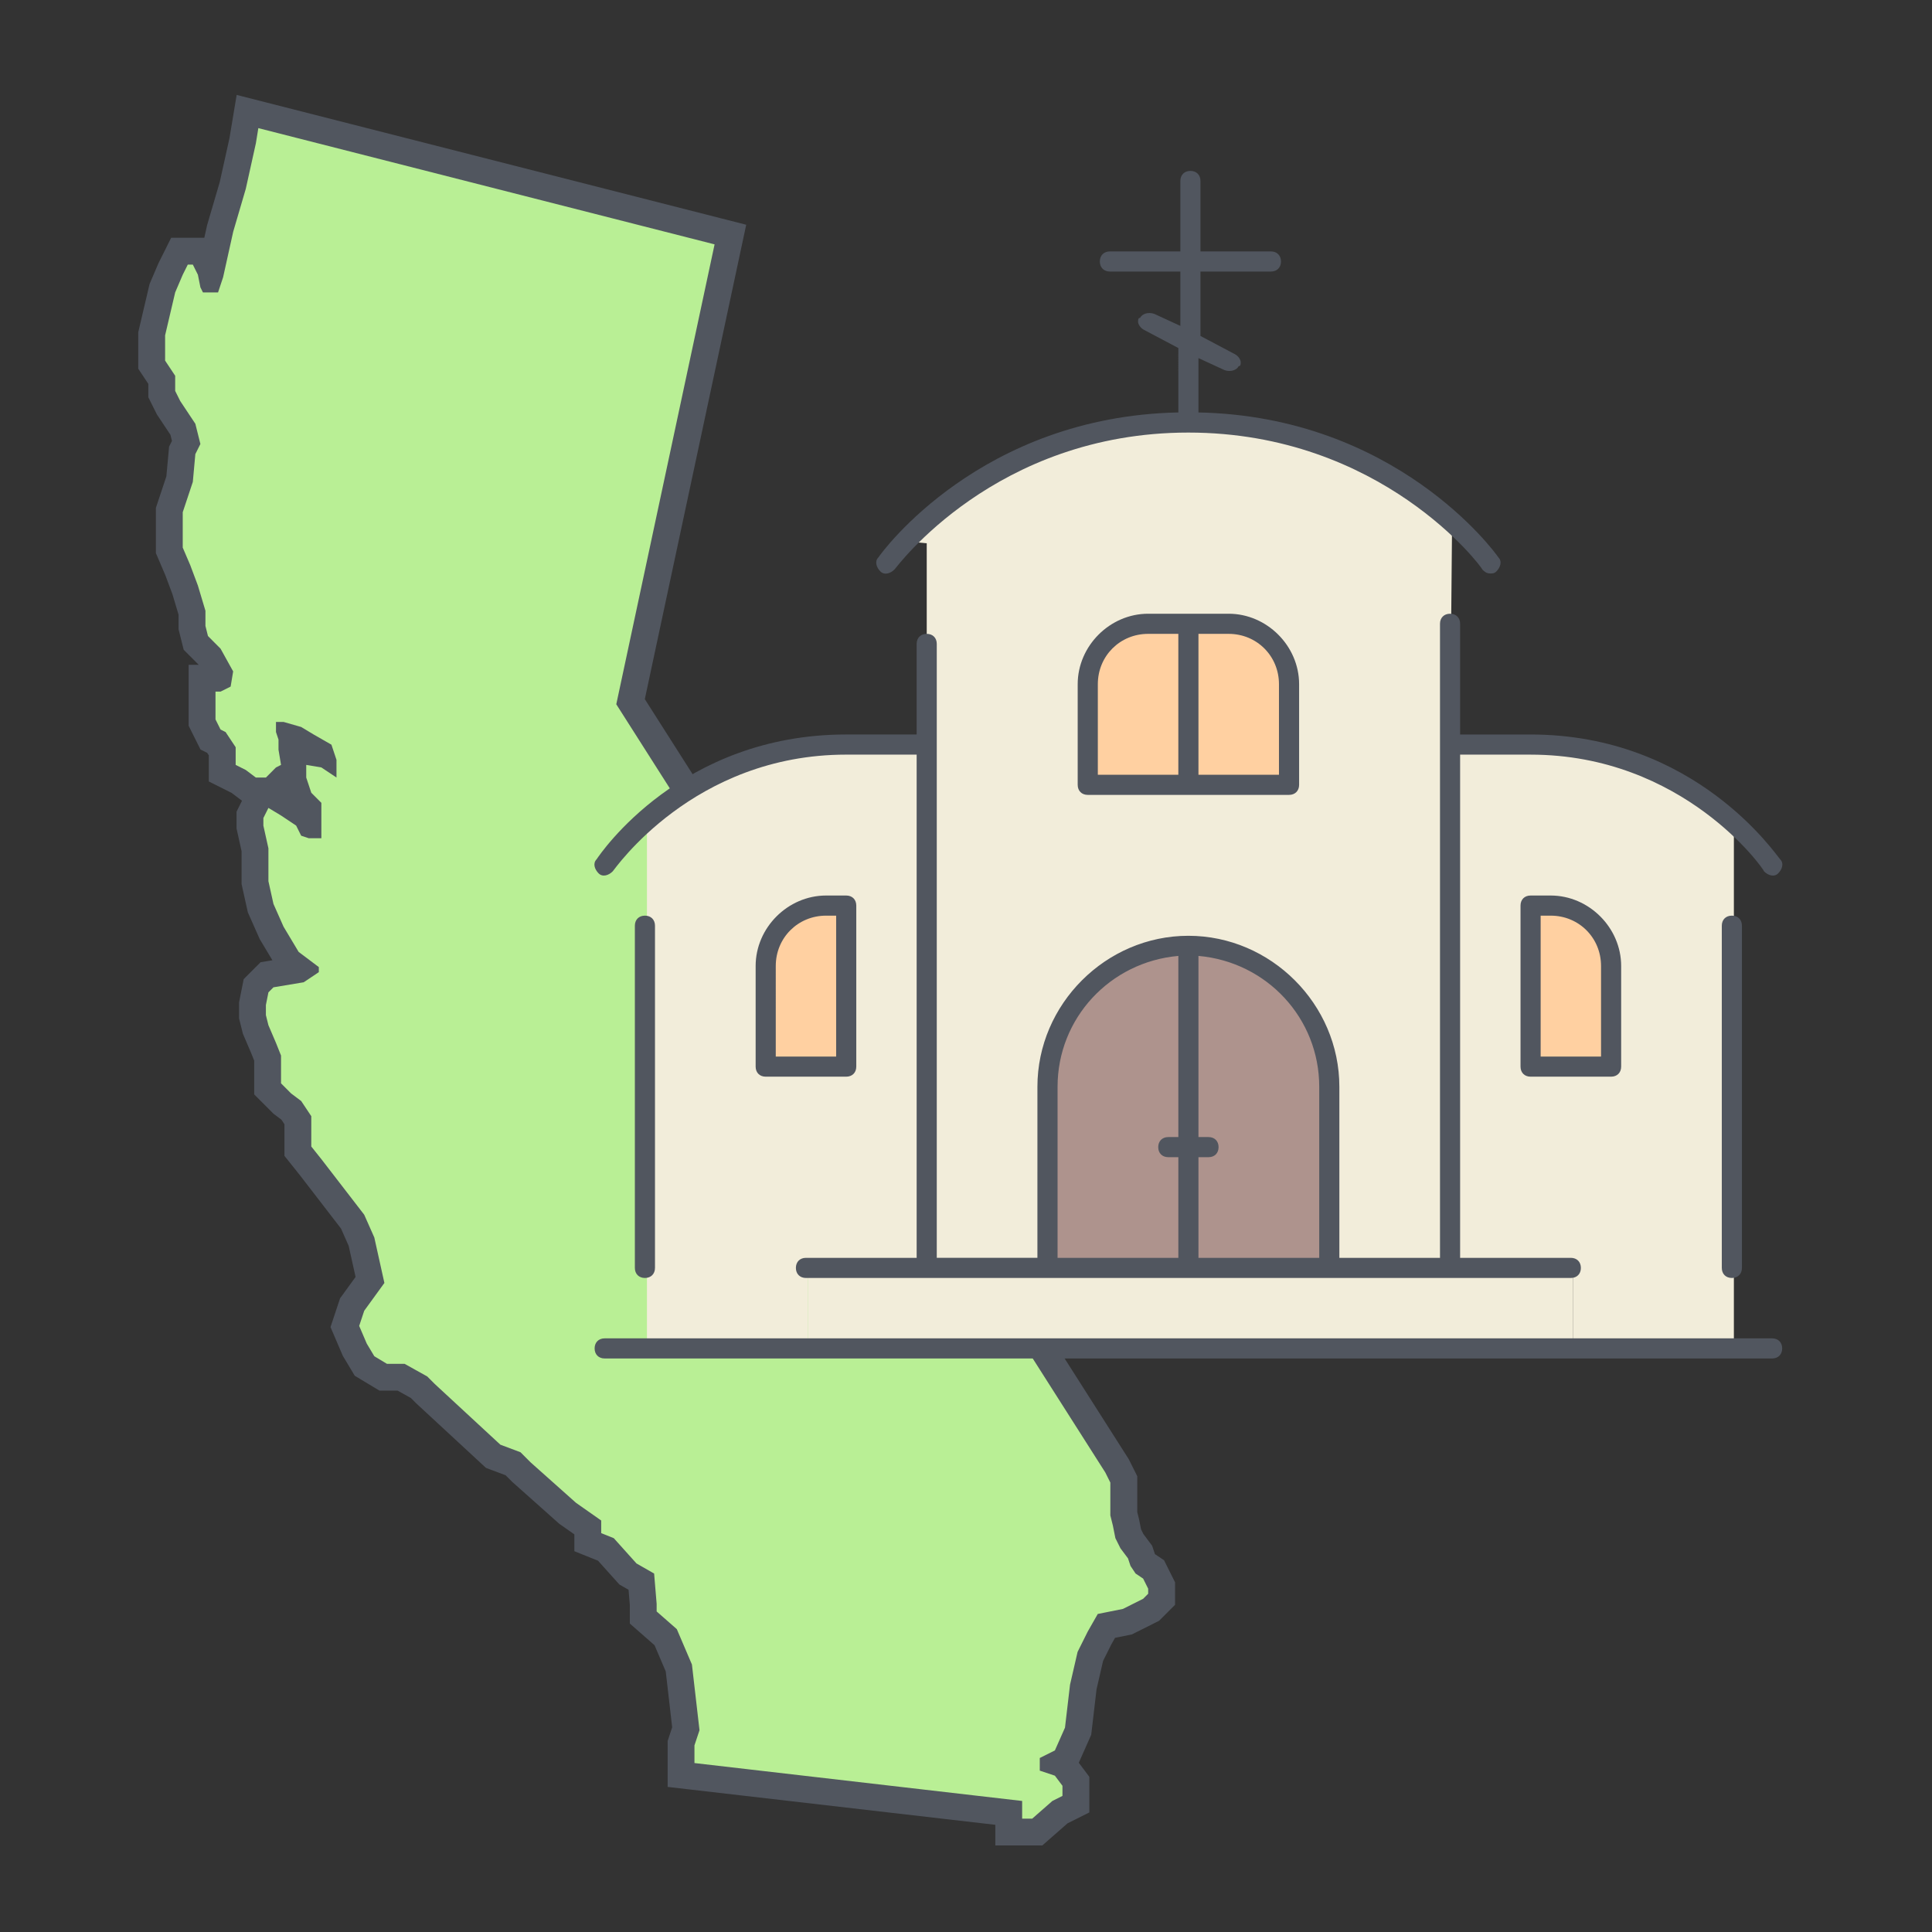
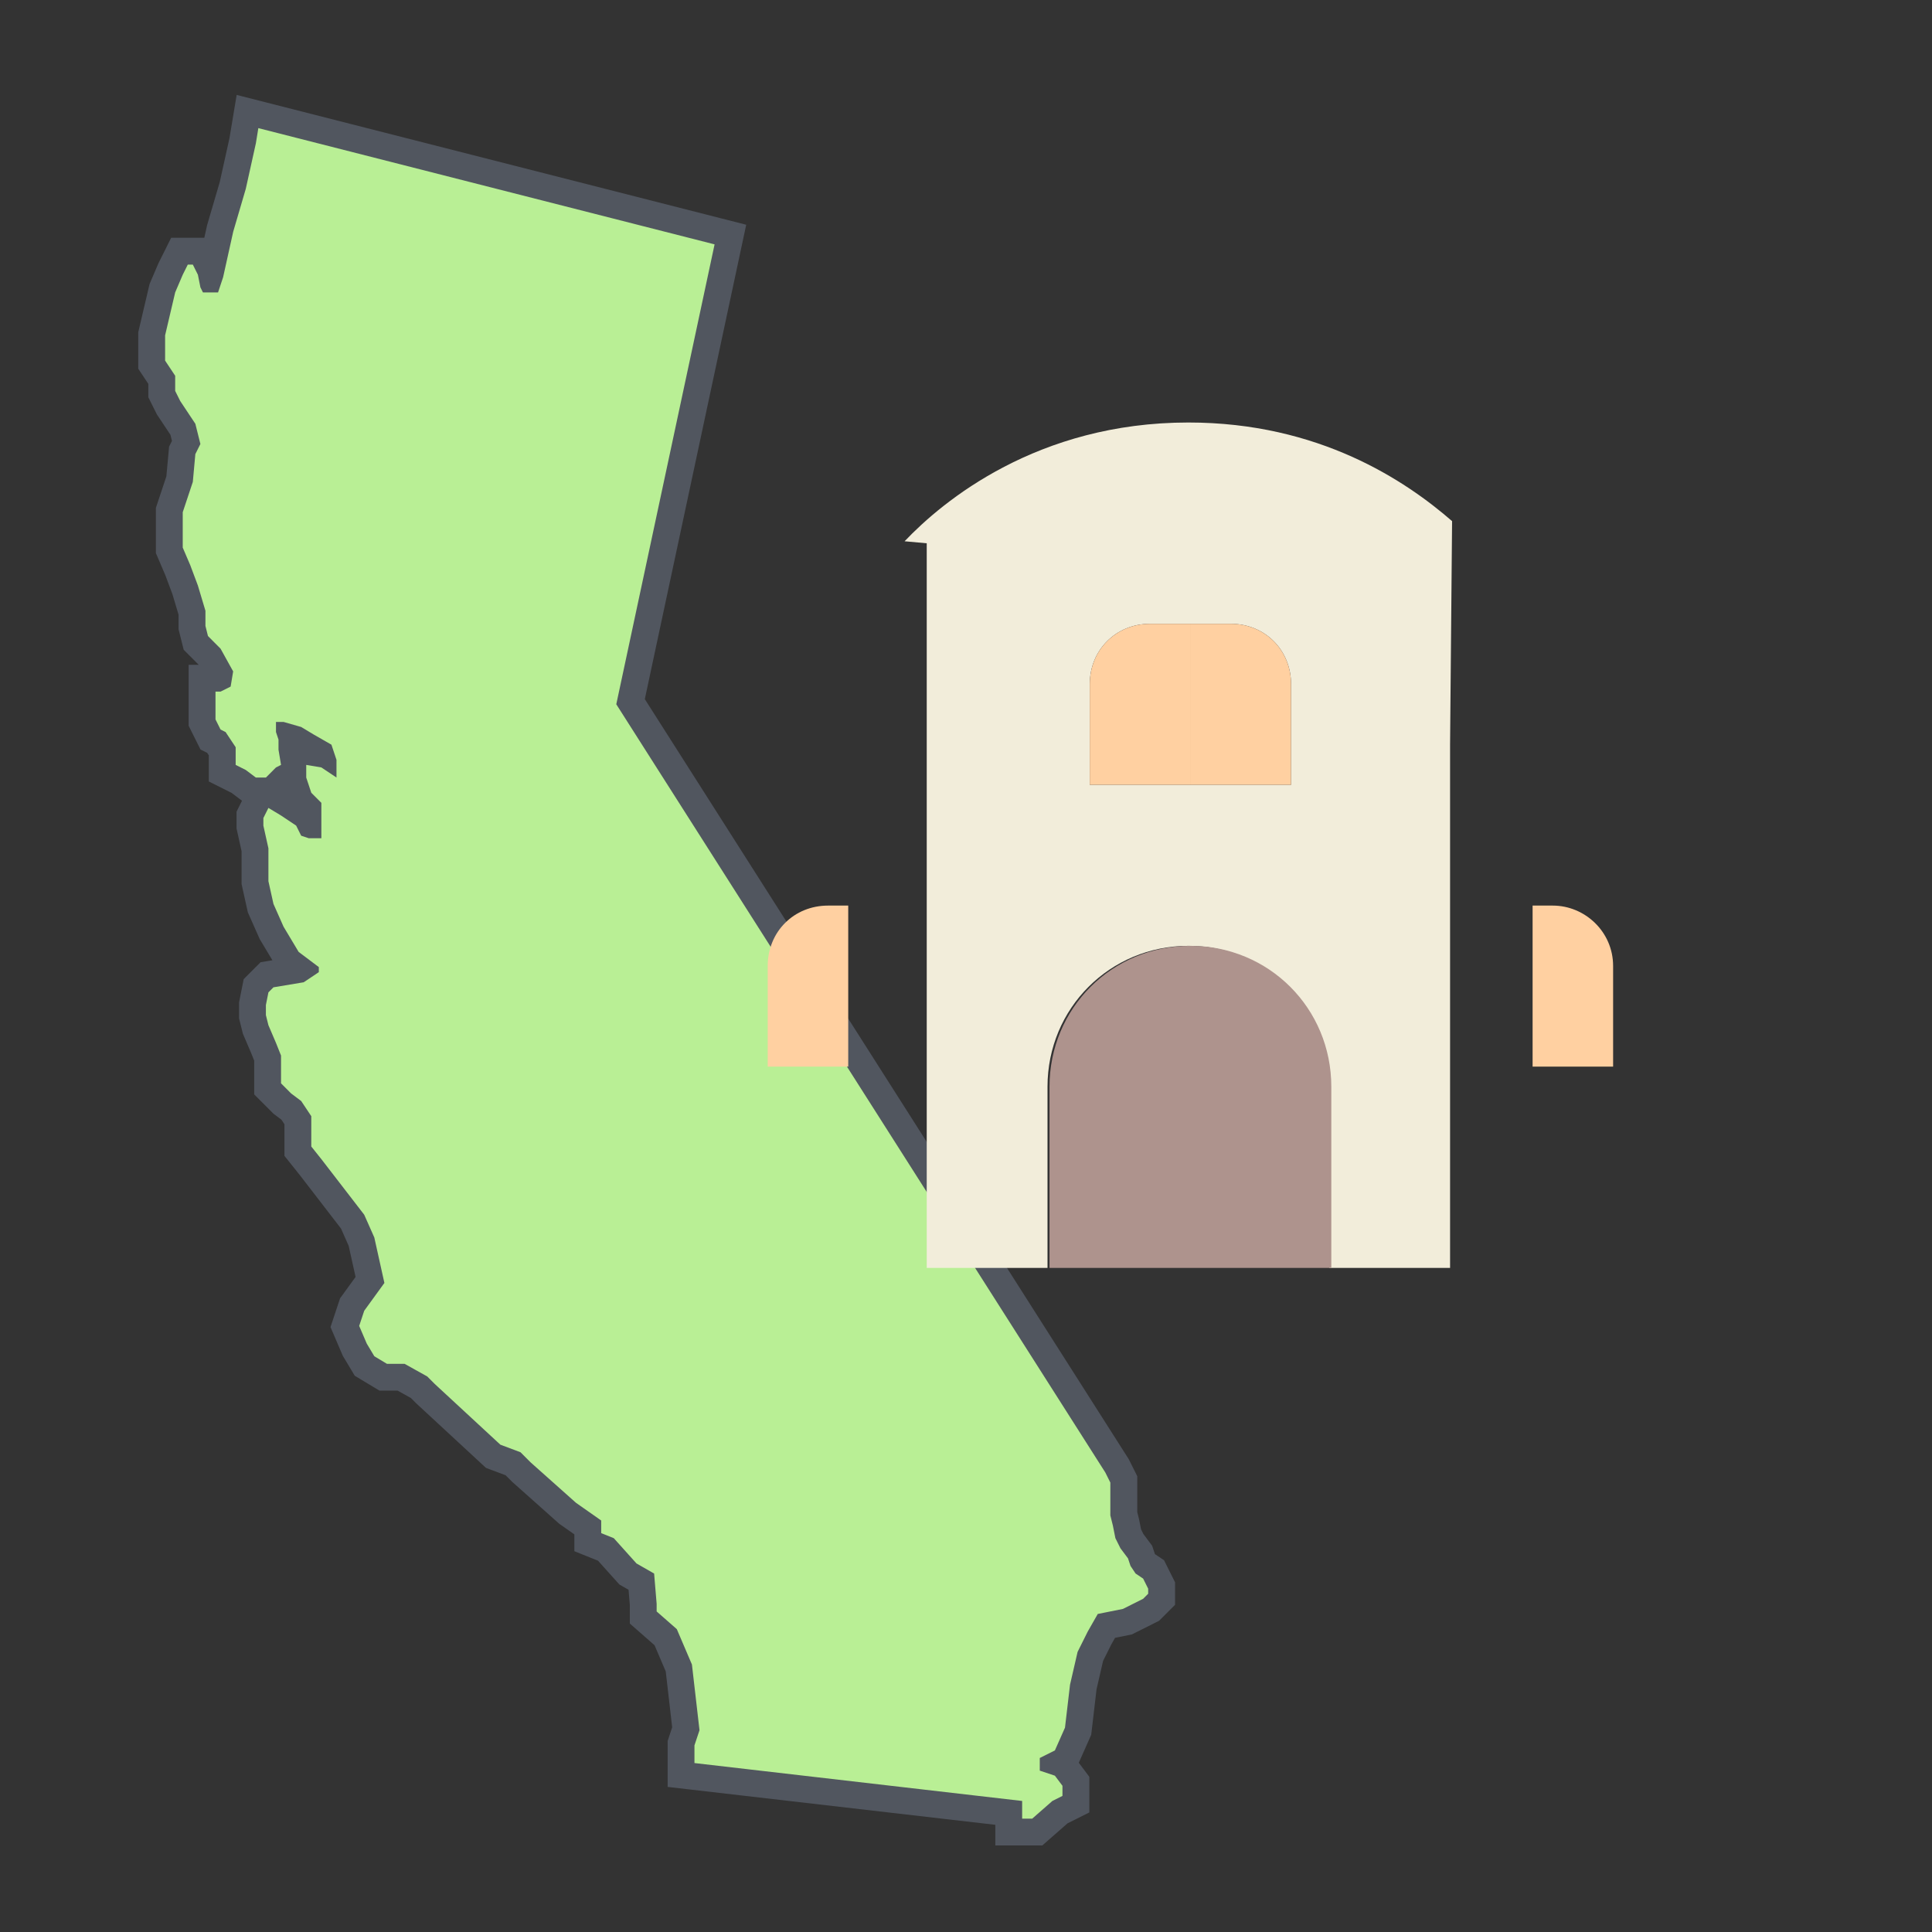
<svg xmlns="http://www.w3.org/2000/svg" version="1.1" id="Layer_1" x="0px" y="0px" viewBox="0 0 144 144" enable-background="new 0 0 144 144" xml:space="preserve">
  <rect x="0" y="0" width="144" height="144" fill="#333333" stroke="none" />
  <g>
    <path fill="#B9EF95" d="M75.182,136.55v-1.428l-24.424-2.825v-2.371l0.357-1.073l-0.521-4.532l-0.981-2.294l-1.673-1.467v-1.019   l-0.14-1.653l-1-0.572l-1.643-1.829l-1.351-0.543v-1.098l-1.5-1.053l-3.425-3.053l-0.641-0.64l-1.484-0.558l-5.029-4.653   l-0.493-0.493l-1.342-0.748H28.56l-1.392-0.836l-0.728-1.216l-0.739-1.729l0.545-1.636l1.329-1.832l-0.632-2.854l-0.662-1.493   l-3.121-4.048l-0.959-1.203v-2.308l-0.489-0.735l-0.671-0.505l-1.094-1.096v-2.294L19.642,78.1l-0.586-1.369l-0.236-0.951v-0.974   l0.266-1.335l0.816-0.818l2.359-0.394l0.042-0.028l-0.797-0.6l-1.26-2.104l-0.816-1.842l-0.421-1.899v-2.449l-0.375-1.695v-0.91   l0.886-1.778h-0.784l-0.946-0.711l-1.223-0.612v-1.634l-0.437-0.658l-0.436-0.219l-0.63-1.262V50.55h1.139l0.085-0.042l0.047-0.285   l-0.703-1.268l-1.036-1.038l-0.285-1.141V45.67l-0.522-1.744l-0.542-1.442l-0.627-1.465v-3.003l0.766-2.303l0.194-2.144   l0.295-0.592l-0.245-0.981l-1.066-1.602l-0.508-1.02V28.31l-0.752-1.13v-2.301l0.798-3.399l0.598-1.399l0.677-1.36h1.612   l0.712,1.426l0.006,0.033l0.693-3.124l0.956-3.267l0.735-3.325l0.355-2.151l35.993,9.17L46.998,52.3l36.256,56.954l0.504,1.012   v2.561l0.158,0.634l0.172,0.857l0.276,0.554l0.606,0.811l0.197,0.592l0.191,0.288l0.618,0.413l0.6,1.201v1.025l-0.783,0.785   l-1.768,0.886l-1.564,0.313l-0.526,0.923l-0.672,1.352l-0.524,2.279l-0.387,3.297l-0.958,2.162l-0.423,0.212l0.267,0.089l0.95,1.27   v1.705l-1.189,0.595l-1.689,1.481H75.182z M21.461,59.922l1.389,0.926l0.102,0.205V60.25l-0.626-0.628l-0.501-1.507V57.69   l-0.661,0.331l-0.93,0.932h-0.383L21.461,59.922z M21.825,56.202v-0.37l2.027,0.338l-0.961-0.55l-0.845-0.508l-0.289-0.083v0.77   L21.825,56.202z" />
    <path fill="#51565F" d="M19.255,9.55l34.006,8.664l-7.327,34.278l36.448,57.256l0.376,0.753v2.449l0.188,0.753l0.188,0.942   l0.376,0.753l0.564,0.753l0.188,0.565l0.376,0.565l0.564,0.377l0.376,0.753v0.377l-0.376,0.377l-1.503,0.753l-1.879,0.377   l-0.751,1.318l-0.752,1.507l-0.564,2.448l-0.376,3.202l-0.752,1.695l-1.127,0.565v0.377v0.565l1.127,0.377l0.564,0.753v0.753   l-0.751,0.377l-1.503,1.318h-0.751v-1.13v-0.188l-24.424-2.825v-1.318l0.376-1.13l-0.564-4.897l-1.127-2.637l-1.503-1.318v-0.565   l-0.188-2.26l-1.315-0.753l-1.691-1.883l-0.939-0.377v-0.377v-0.565l-1.879-1.318l-3.382-3.014l-0.752-0.753l-1.503-0.565   l-4.885-4.52l-0.564-0.565l-1.691-0.942h-1.315l-0.939-0.565l-0.564-0.942l-0.564-1.318l0.376-1.13l1.503-2.072l-0.376-1.695   l-0.376-1.695l-0.752-1.695l-3.194-4.143l-0.751-0.942v-2.26l-0.752-1.13l-0.751-0.565l-0.752-0.753v-0.565v-1.507l-0.376-0.942   l-0.564-1.318l-0.188-0.753v-0.753l0.188-0.942l0.376-0.377l2.254-0.377l1.127-0.753v-0.377l-1.503-1.13l-1.127-1.883l-0.751-1.695   l-0.376-1.695v-2.448l-0.376-1.695v-0.565l0.376-0.753l0.939,0.565l1.127,0.753l0.376,0.753l0.564,0.188h0.564h0.376v-1.507v-0.753   v-0.377l-0.751-0.753l-0.376-1.13V57.2v-0.188l1.127,0.188l1.127,0.753v-0.942v-0.377l-0.376-1.13l-1.315-0.753l-0.939-0.565   l-1.315-0.377h-0.376h-0.188v0.753l0.188,0.565v0.753l0.188,1.13L20.571,57.2l-0.751,0.753h-0.752l-0.751-0.565l-0.752-0.377V56.07   v-0.377l-0.751-1.13l-0.376-0.188l-0.376-0.753v-1.318V51.55h0.376l0.752-0.377l0.188-1.13l-0.939-1.695l-0.939-0.942l-0.188-0.753   v-1.13l-0.564-1.883l-0.564-1.507l-0.564-1.318v-2.637l0.752-2.26l0.188-2.072l0.376-0.753l-0.376-1.507l-1.127-1.695l-0.376-0.753   v-1.13l-0.751-1.13v-0.565v-1.318l0.751-3.202l0.564-1.318l0.376-0.753h0.376l0.376,0.753l0.188,0.942l0.188,0.377h0.752h0.376   l0.376-1.13l0.752-3.39l0.939-3.202l0.751-3.39L19.255,9.55 M17.639,7.075l-0.357,2.148L17.103,10.3l-0.725,3.272l-0.92,3.137   l-0.019,0.065l-0.015,0.066l-0.195,0.881h-0.858h-0.376h-1.237l-0.552,1.107l-0.376,0.753l-0.026,0.053l-0.023,0.054l-0.564,1.319   l-0.068,0.16l-0.04,0.169l-0.752,3.202l-0.053,0.225v0.232v1.318v0.565v0.604l0.335,0.503l0.417,0.627v0.526v0.471l0.21,0.422   l0.376,0.753l0.056,0.111l0.069,0.104l0.936,1.407l0.114,0.455l-0.046,0.093l-0.168,0.337l-0.034,0.375L12.4,35.507l-0.679,2.04   l-0.102,0.307v0.324v2.637v0.41l0.161,0.376l0.545,1.276l0.524,1.401l0.46,1.538v0.837v0.246l0.059,0.238l0.188,0.753l0.134,0.537   l0.391,0.392l0.729,0.731h-0.75v2v0.753v1.318v0.471l0.21,0.422l0.376,0.753l0.298,0.596l0.497,0.249l0.123,0.185v0.714v1.235   l1.104,0.553l0.59,0.296l0.607,0.457l0.172,0.129l-0.196,0.393l-0.21,0.422v0.471v0.565v0.219l0.047,0.214l0.328,1.481v2.229v0.219   l0.047,0.214l0.376,1.695l0.043,0.195l0.081,0.183l0.752,1.695l0.049,0.112l0.063,0.105l0.885,1.479l-0.25,0.042l-0.633,0.106   l-0.453,0.454l-0.376,0.377l-0.427,0.428l-0.118,0.593l-0.188,0.942l-0.039,0.194v0.197v0.753v0.245l0.059,0.238l0.188,0.753   l0.039,0.155l0.063,0.147l0.564,1.319l0.215,0.539v1.123v0.565v0.827l0.584,0.586l0.752,0.753l0.1,0.101l0.114,0.085l0.478,0.359   l0.227,0.342v1.656v0.7l0.437,0.547l0.751,0.942l3.026,3.926l0.573,1.293l0.333,1.5l0.181,0.816l-0.974,1.343l-0.182,0.25   l-0.097,0.293l-0.376,1.13l-0.239,0.72l0.298,0.697l0.564,1.318l0.053,0.125l0.07,0.116l0.564,0.942l0.257,0.429l0.428,0.258   l0.939,0.565l0.476,0.286h0.555h0.796l0.992,0.552l0.366,0.367l0.028,0.028l0.029,0.027l4.885,4.52l0.288,0.266l0.367,0.138   l1.097,0.412l0.445,0.446l0.042,0.042l0.044,0.039l3.382,3.014l0.087,0.077l0.095,0.067l1.028,0.721v1.254l1.255,0.504l0.507,0.203   l1.38,1.537l0.215,0.239l0.279,0.16l0.403,0.231l0.094,1.13v0.482v0.906l0.681,0.597l1.162,1.019l0.834,1.951l0.48,4.168   l-0.236,0.71l-0.102,0.307v0.324v1.318v1.782l1.77,0.205l22.654,2.62v1.536h2h0.751h0.753l0.566-0.496l1.31-1.149l0.522-0.261   l1.104-0.553v-1.235v-0.753v-0.665l-0.398-0.533l-0.386-0.516l0.049-0.112l0.752-1.695l0.123-0.277l0.035-0.301l0.363-3.093   l0.486-2.11l0.621-1.245l0.273-0.479l0.985-0.198l0.263-0.053l0.24-0.12l1.503-0.753l0.291-0.146l0.23-0.23l0.376-0.377   l0.584-0.585v-0.826v-0.377v-0.471l-0.21-0.421l-0.376-0.753l-0.237-0.475l-0.442-0.295l-0.231-0.154l-0.006-0.01l-0.104-0.312   l-0.102-0.307l-0.194-0.259l-0.456-0.609l-0.176-0.353l-0.136-0.68l-0.009-0.046l-0.011-0.046l-0.128-0.515v-2.203v-0.471   l-0.21-0.422l-0.376-0.753l-0.047-0.093l-0.056-0.088L48.061,52.109l7.156-33.477l0.402-1.881l-1.864-0.475L19.749,7.612   L17.639,7.075L17.639,7.075z" />
  </g>
  <g>
    <g transform="translate(3 13)">
      <g>
-         <polygon fill="#F2EDDA" points="114.231,81.502 114.231,87.503 57.221,87.503 57.221,81.502 66.223,81.502 75.224,81.502      85.726,81.502 96.228,81.502 105.23,81.502    " />
        <path fill="#F2EDDA" d="M93.228,45.496v-7.501c0-2.55-1.95-4.501-4.501-4.501h-3.001h-3.001c-2.55,0-4.501,1.95-4.501,4.501     v7.501h7.501H93.228z M105.23,25.842L105.23,25.842l-0.15,16.653v39.007h-9.002V68c0-5.851-4.651-10.502-10.502-10.502     S75.075,62.149,75.075,68v13.502h-9.002V42.495V27.493l-1.65-0.15c2.85-3.001,9.902-8.852,21.154-8.852     C95.328,18.491,101.779,22.842,105.23,25.842L105.23,25.842z" />
-         <path fill="#F2EDDA" d="M117.232,66.499v-7.501c0-2.55-1.95-4.501-4.501-4.501h-1.5v12.002h1.5H117.232z M126.383,48.346     l-0.15,0.15v39.007h-12.002v-6.001h-9.002V42.495h6.001C118.432,42.495,123.533,45.796,126.383,48.346L126.383,48.346z" />
-         <path fill="#F2EDDA" d="M60.222,66.499V54.497h-1.5c-2.551,0-4.501,1.95-4.501,4.501v7.501h4.501H60.222z M66.223,42.495v39.007     h-9.001v6.001H45.219V48.496l-0.15-0.15c2.85-2.55,7.951-5.851,15.153-5.851H66.223L66.223,42.495z" />
      </g>
      <path fill="#AE938D" d="M85.726,72.5V57.498c5.851,0,10.502,4.651,10.502,10.502v13.502H85.726V72.5z M85.726,72.5v9.002H75.224    V68c0-5.851,4.651-10.502,10.502-10.502L85.726,72.5L85.726,72.5z" />
      <path fill="#FFD0A1" d="M88.727,33.494c2.55,0,4.501,1.95,4.501,4.501v7.501h-7.501V33.494H88.727z M60.222,54.497v12.002h-1.5    h-4.501v-7.501c0-2.55,1.95-4.501,4.501-4.501H60.222z M85.726,33.494v12.002h-7.501v-7.501c0-2.55,1.95-4.501,4.501-4.501H85.726    z M117.232,58.998v7.501h-4.501h-1.5V54.497h1.5C115.131,54.497,117.232,56.448,117.232,58.998z" />
    </g>
-     <path fill="#51565F" d="M132.084,101.253H45.069c-0.45,0-0.75-0.3-0.75-0.75c0-0.45,0.3-0.75,0.75-0.75h87.015   c0.45,0,0.75,0.3,0.75,0.75C132.834,100.953,132.534,101.253,132.084,101.253z M129.083,95.252c-0.45,0-0.75-0.3-0.75-0.75V68.997   c0-0.45,0.3-0.75,0.75-0.75c0.45,0,0.75,0.3,0.75,0.75v25.504C129.833,94.952,129.533,95.252,129.083,95.252z M117.081,95.252   h-57.01c-0.45,0-0.75-0.3-0.75-0.75c0-0.45,0.3-0.75,0.75-0.75h8.251V56.245h-5.251c-11.402,0-17.253,8.551-17.403,8.701   c-0.3,0.3-0.75,0.45-1.05,0.15c-0.3-0.3-0.45-0.75-0.15-1.05c0.3-0.45,6.301-9.302,18.603-9.302h5.251v-6.751   c0-0.45,0.3-0.75,0.75-0.75c0.45,0,0.75,0.3,0.75,0.75v45.758h7.501V81c0-6.151,5.101-11.252,11.252-11.252   S99.828,74.849,99.828,81v12.752h7.501V46.494c0-0.45,0.3-0.75,0.75-0.75c0.45,0,0.75,0.3,0.75,0.75v8.251h5.251   c12.302,0,18.303,9.001,18.603,9.302c0.3,0.3,0.15,0.75-0.15,1.05c-0.3,0.3-0.75,0.15-1.05-0.15c0-0.15-6.001-8.701-17.403-8.701   h-5.251v37.506h8.251c0.45,0,0.75,0.3,0.75,0.75C117.831,94.952,117.531,95.252,117.081,95.252z M89.326,93.752h9.002V81   c0-5.101-3.901-9.302-9.002-9.752V84.75h0.75c0.45,0,0.75,0.3,0.75,0.75c0,0.45-0.3,0.75-0.75,0.75h-0.75V93.752z M78.825,93.752   h9.002V86.25h-0.75c-0.45,0-0.75-0.3-0.75-0.75c0-0.45,0.3-0.75,0.75-0.75h0.75V71.248c-5.101,0.45-9.002,4.651-9.002,9.752V93.752   z M48.069,95.252c-0.45,0-0.75-0.3-0.75-0.75V68.997c0-0.45,0.3-0.75,0.75-0.75s0.75,0.3,0.75,0.75v25.504   C48.819,94.952,48.519,95.252,48.069,95.252z M120.082,80.249h-6.001c-0.45,0-0.75-0.3-0.75-0.75V67.497c0-0.45,0.3-0.75,0.75-0.75   h1.5c2.85,0,5.251,2.4,5.251,5.251v7.501C120.832,79.949,120.532,80.249,120.082,80.249z M114.831,78.749h4.501v-6.751   c0-2.101-1.65-3.751-3.751-3.751h-0.75V78.749z M63.072,80.249h-6.001c-0.45,0-0.75-0.3-0.75-0.75v-7.501   c0-2.85,2.4-5.251,5.251-5.251h1.5c0.45,0,0.75,0.3,0.75,0.75v12.002C63.822,79.949,63.522,80.249,63.072,80.249z M57.821,78.749   h4.501V68.247h-0.75c-2.1,0-3.751,1.65-3.751,3.751V78.749z M96.077,59.246H81.075c-0.45,0-0.75-0.3-0.75-0.75v-7.501   c0-2.85,2.4-5.251,5.251-5.251h6.001c2.85,0,5.251,2.4,5.251,5.251v7.501C96.828,58.946,96.528,59.246,96.077,59.246z    M89.326,57.746h6.001v-6.751c0-2.1-1.65-3.751-3.751-3.751h-2.25V57.746z M81.825,57.746h6.001V47.244h-2.25   c-2.1,0-3.75,1.65-3.75,3.751V57.746z M111.08,42.743c-0.3,0-0.45-0.15-0.6-0.3c0-0.15-7.501-10.202-21.904-10.202   S66.822,42.293,66.672,42.443c-0.3,0.3-0.75,0.45-1.05,0.15c-0.3-0.3-0.45-0.75-0.15-1.05c0.3-0.45,7.651-10.502,22.354-10.802   V25.94l-2.55-1.35c-0.3-0.15-0.45-0.45-0.45-0.6s0-0.3,0.15-0.3c0.15-0.3,0.6-0.45,1.05-0.3l1.95,0.9v-4.051h-5.251   c-0.45,0-0.75-0.3-0.75-0.75c0-0.45,0.3-0.75,0.75-0.75h5.251v-5.251c0-0.45,0.3-0.75,0.75-0.75c0.45,0,0.75,0.3,0.75,0.75v5.251   h5.251c0.45,0,0.75,0.3,0.75,0.75s-0.3,0.75-0.75,0.75h-5.251v4.801l2.55,1.35c0.3,0.15,0.45,0.45,0.45,0.6s0,0.3-0.15,0.3   c-0.15,0.3-0.6,0.45-1.05,0.3l-1.95-0.9v4.051c14.702,0.3,22.054,10.352,22.354,10.802c0.3,0.3,0.15,0.75-0.15,1.05   C111.38,42.743,111.23,42.743,111.08,42.743z" />
  </g>
</svg>